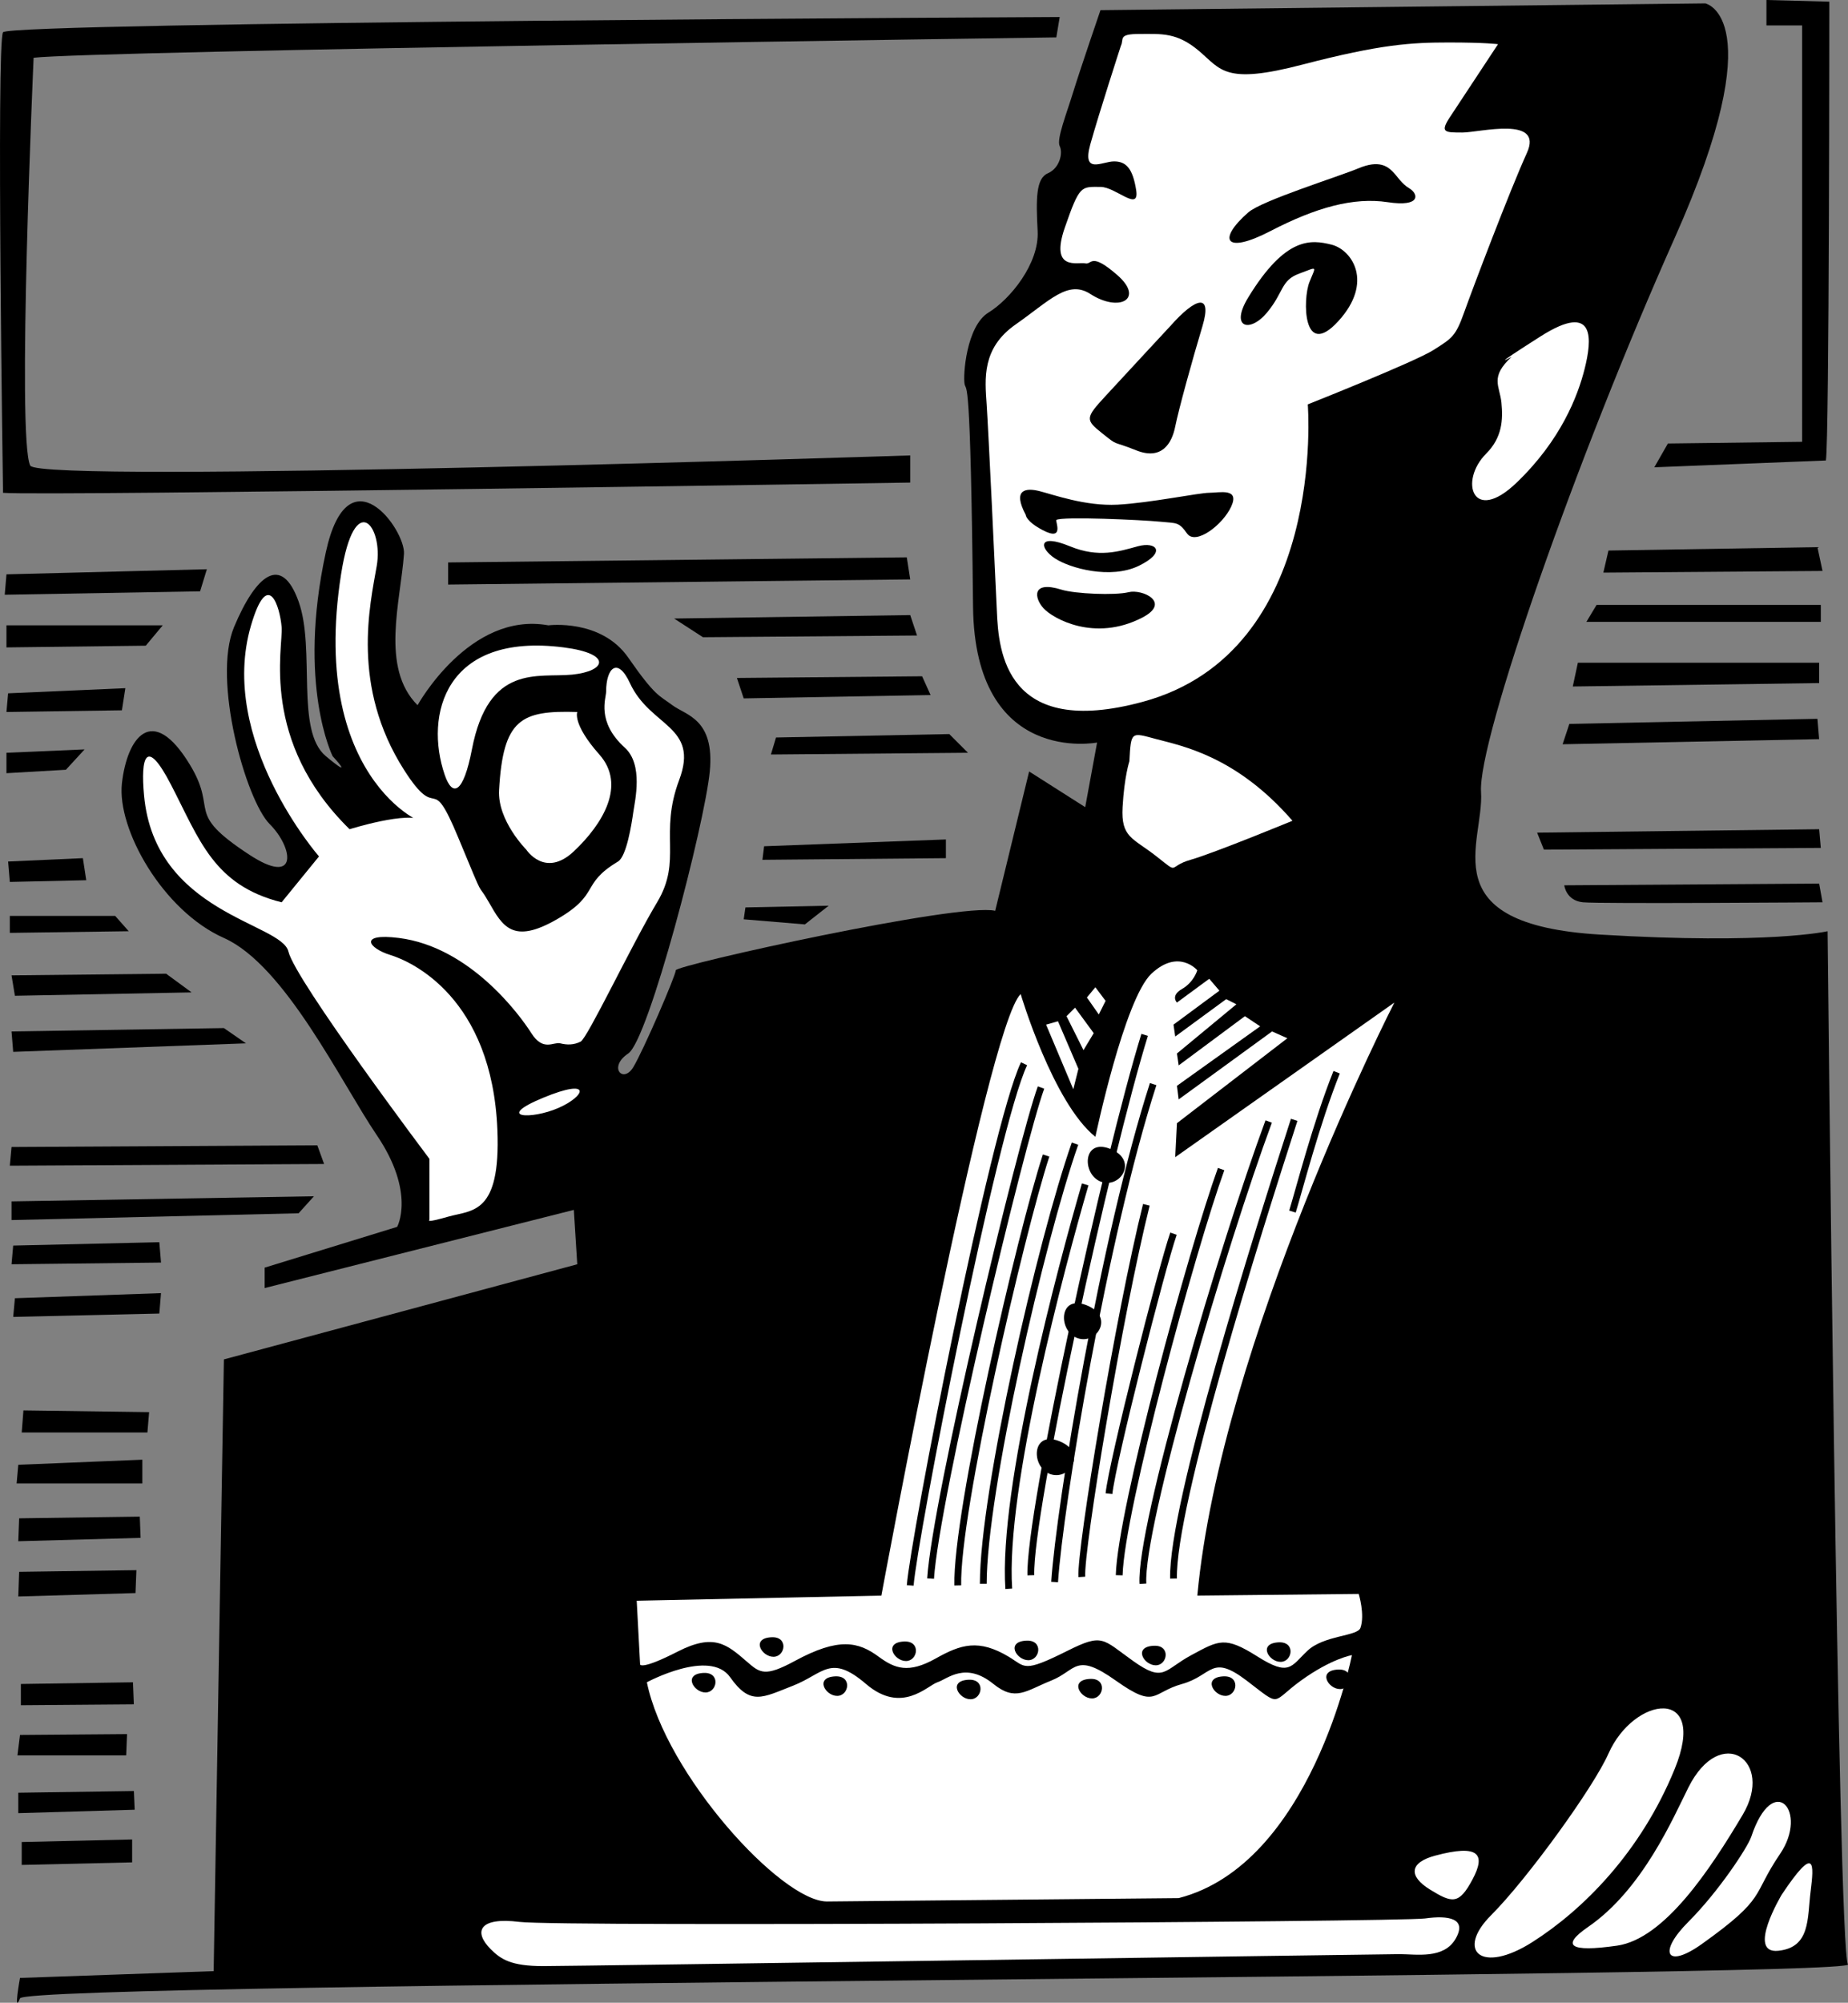
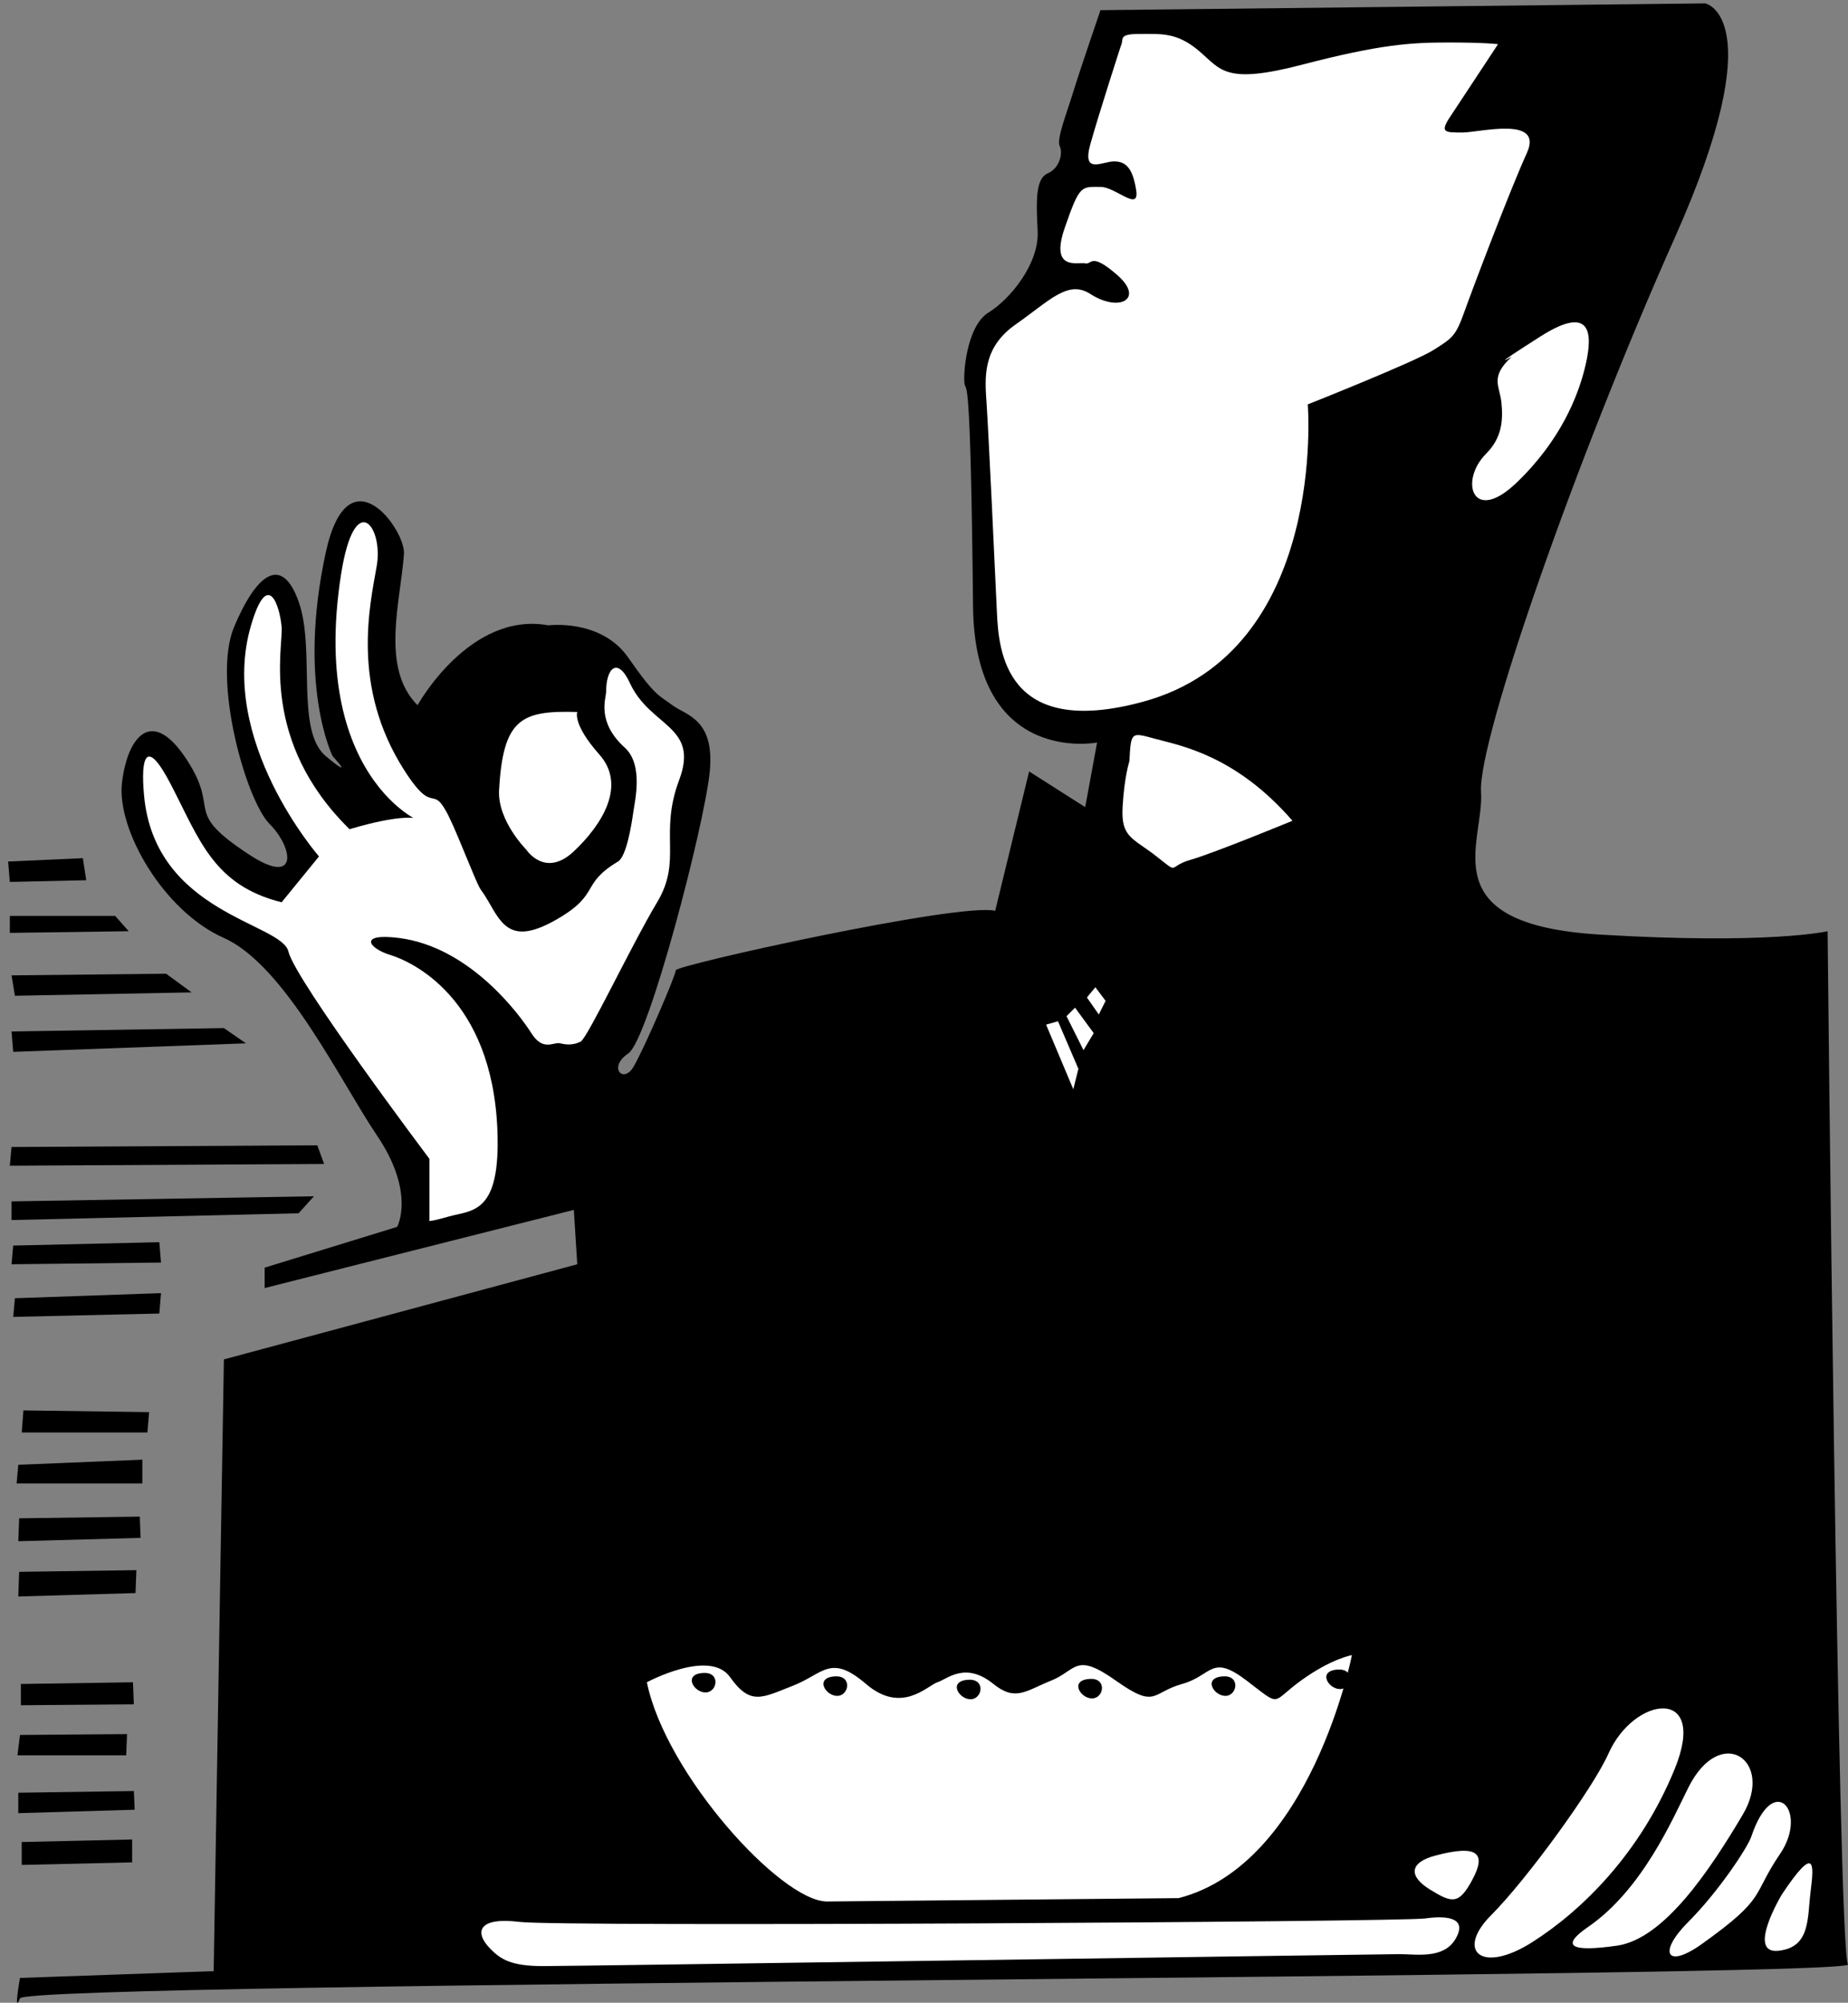
<svg xmlns="http://www.w3.org/2000/svg" width="130.537" height="141.433">
  <rect width="100%" height="100%" fill="#808080" stroke="none" />
  <path d="m77.733.719 42.723-.48s4.8.96-2.16 16.562c-6.961 15.597-13.918 35.52-13.68 39.12.238 3.599-3.602 9.36 8.398 10.079 12 .719 16.082-.238 16.082-.238s.72 72 1.438 72.96c.723.958-128.64 1.2-129.121 2.4-.48 1.198 0-1.442 0-1.442l13.68-.48.722-43.2 24.961-6.719-.242-3.84-21.84 5.52V89.52l9.36-2.88s1.324-2.402-1.442-6.48c-2.52-3.719-6.477-12-10.797-13.922-4.308-1.914-7.562-7.68-7.203-10.918.363-3.238 2.14-5.703 4.8-1.32 2.044 3.36-.448 3.312 4.2 6.36 3.48 2.28 3.121-.481 1.441-2.16-1.68-1.68-4.078-10.2-2.52-13.919 1.56-3.722 3.36-5.16 4.56-1.8 1.203 3.359-.239 9.117 1.921 10.917 2.16 1.801.48 0 .48 0S20.976 48.36 23.015 39c1.582-7.25 5.641-1.574 5.52.121-.238 3.36-1.68 8.04.96 10.68 0 0 3.673-6.653 9.24-5.64 0 0 3.722-.481 5.64 2.276 1.922 2.762 2.16 2.645 3.12 3.364.962.719 3 .96 2.641 4.68-.359 3.718-4.32 18.96-5.761 19.917-1.442.961-.36 2.16.36.961.722-1.199 3-6.48 3-6.84 0-.359 20.042-4.8 22.562-4.199l2.398-9.84 3.96 2.52.84-4.563s-8.64 1.684-8.762-9.597c-.176-16.82-.476-15.121-.598-15.719-.12-.601.122-4.082 1.68-5.043 1.559-.957 3.602-3.48 3.48-5.758-.12-2.28-.12-3.722.72-4.082.84-.36 1.081-1.437.84-1.918-.24-.48.48-2.28.96-3.843.48-1.559 1.918-5.758 1.918-5.758" />
  <path fill="#fff" d="M79.174 3.238c.243-.48-.238-.84 1.32-.84 1.563 0 2.641-.12 4.2 1.2 1.563 1.32 1.8 2.402 7.32.96C97.534 3.122 99.694 3 102.334 3c2.641 0 3.481.121 3.481.121l-3.48 5.277c-.598.961-.239.961.96.961 1.2 0 5.762-1.203 4.56 1.442-1.2 2.636-3.84 9.597-4.438 11.277-.602 1.68-.84 1.8-2.16 2.64-1.32.84-8.88 3.84-8.88 3.84s1.419 17.454-11.644 21c-9.719 2.641-10.2-3.597-10.316-6.359-.121-2.762-.602-12.84-.723-14.64-.121-1.801-.36-3.961 2.04-5.641 2.401-1.68 3.702-3.18 5.28-2.16 2.043 1.32 3.84.363 1.922-1.32-1.922-1.68-1.8-.72-2.281-.84-.48-.118-2.52.601-1.441-2.52 1.054-3.043 1.152-2.879 2.52-2.879 1.081 0 2.76 1.801 2.523.238-.243-1.558-.723-2.039-1.563-2.039s-2.277.961-1.68-1.199c.602-2.16 2.16-6.96 2.16-6.96M106.776 25.2c-1.559 1.44-.84 2.038-.719 3.237.117 1.204.059 2.461-1.082 3.602-1.918 1.922-.96 5.04 2.16 2.04 3.122-3 4.32-6.118 4.801-8.04.496-1.988.84-4.8-3.12-2.281-3.962 2.52-2.04 1.441-2.04 1.441" />
-   <path d="M88.174 15c-2.187 1.914-1.68 3 1.563 1.32 3.238-1.68 5.879-2.402 8.277-2.043 2.403.364 2.16-.597 1.563-.957-.602-.363-.84-.84-1.2-1.199-.363-.363-.96-.844-2.402-.242-1.441.601-6.84 2.281-7.8 3.121m-.001 6c-1.328 2.176.122 2.52 1.32 1.078 1.2-1.437.962-2.277 2.282-2.758 1.32-.48 1.2-.601.719.598-.48 1.203-.48 5.52 2.039 2.762 2.523-2.762.96-5.04-.477-5.403-1.441-.359-3.242-.597-5.883 3.723m-5.519 2.04c1.8-2.04 3-2.4 2.281 0-.722 2.397-1.68 5.878-1.922 7.081-.238 1.2-.957 2.399-2.757 1.68-1.801-.723-1.2-.242-2.403-1.203-1.199-.957-1.199-1.078.242-2.637 1.438-1.563 4.559-4.922 4.559-4.922M72.456 36.36c-.961-1.801 0-1.923.96-1.68.958.238 3.239 1.078 5.52.96 2.278-.12 5.758-.84 6.48-.84.72 0 2.157-.363 1.56.958-.602 1.32-2.52 2.762-3.122 1.922-.597-.84-.719-.72-1.918-.84-1.203-.121-6.922-.387-7.32-.121-.09.058.61 1.547-.961.718-1.2-.628-1.2-1.078-1.2-1.078m3.118 2.219c-2.285-.941-2.156.121-1.078.84 1.078.723 3.96 1.5 5.941.543 1.98-.961 1.258-1.742-.062-1.383-1.317.36-2.758.84-4.801 0m-.598 3.062c-2.125-.663-1.922.598-1.261 1.32.66.72 3.597 2.392 6.96.661 2.102-1.082 0-2.043-.96-1.8-.957.238-3.778.116-4.739-.18" />
  <path fill="#fff" d="M79.776 53.762c.117-2.164.117-2.043 1.918-1.563 1.8.48 5.64 1.2 9.602 5.762 0 0-5.52 2.277-7.2 2.758-1.68.48-.722 1.082-2.402-.239-1.68-1.32-2.52-1.32-2.398-3.48.12-2.16.48-3.238.48-3.238" />
-   <path d="m74.854 1.2-.238 1.44S6.214 3.599 2.374 4.079c0 0-1.2 26.883-.239 28.8.653 1.31 62.16-.718 62.16-.718v1.918s-61.203.961-64.081.723c0 0-.48-31.801 0-32.524.48-.718 74.64-1.078 74.64-1.078M.456 40.559.335 42l13.8-.242.477-1.559-14.156.36m0 3.601v1.559l9.84-.121 1.199-1.438H.455m.118 4.8-.117 1.321 8.156-.12.242-1.563-8.281.363M.456 53.16v1.442l4.199-.243 1.32-1.437-5.52.238m31.2-13.441v1.562l32.64-.363-.242-1.559-32.398.36m15.961 3.961L49.655 45l15.121-.121-.48-1.442-16.68.243m4.437 4.199.48 1.441 13.2-.238-.598-1.324-13.082.12m2.762 4.204-.36 1.2 13.919-.122-1.32-1.32-12.239.242m-.84 7.68-.12.957 12.96-.117v-1.32l-12.84.48m-1.32 4.32 5.879-.121-1.68 1.32-4.32-.36.121-.839m60.961-25.203-.36 1.558 15.481-.117-.36-1.68-14.761.239m-.84 3.84-.719 1.199h16.559v-1.2h-15.84m-1.32 4.082-.36 1.68 17.403-.242v-1.437h-17.043m-.602 4.32-.476 1.438 18.12-.36-.12-1.437-17.524.36m-2.277 7.678.48 1.2 19.559-.121-.117-1.32-19.922.242m1.918 3.719s.12 1.082 1.32 1.199c1.2.12 16.922 0 16.922 0l-.238-1.32-18.004.12m14.281-60.722V0l4.441.117s0 30.961-.242 32.403l-12.12.48.96-1.68 9.48-.12V1.796h-2.519" />
  <path fill="#fff" d="M40.776 50.281c-3.96-.12-5.242.465-5.523 5.52C35.135 57.96 37.174 60 37.174 60s1.32 2.04 3.36.121c2.039-1.922 3.723-4.68 1.8-6.84-1.917-2.16-1.558-3-1.558-3" />
-   <path fill="#fff" d="M39.815 45.719c3.469.445 3 1.68.602 1.922-2.403.238-5.91-.809-7.082 5.28-.602 3.118-1.368 3.411-1.922 1.798-1.438-4.2 0-10.078 8.402-9" />
  <path fill="#fff" d="M42.815 48.84c0-1.672.813-2.477 1.68-.602 1.437 3.121 4.922 3 3.48 6.844-1.441 3.84.239 5.637-1.558 8.637-1.801 3-4.922 9.601-5.403 9.84-.48.242-.96.242-1.441.12-.48-.12-1.2.602-2.04-.718-.839-1.32-4.35-6.094-9.359-6.723-2.878-.36-2.16.723-.601 1.203 1.496.457 7.187 3.004 7.562 12.36.239 6-1.8 5.64-3.48 6.12-1.68.477-1.32.24-1.32.24V81.84s-9.48-12.602-9.961-14.64c-.48-2.04-9.442-2.673-10.2-11.04-.242-2.64.122-4.2 1.918-.719 2 3.86 3 7.079 7.801 8.278l2.64-3.239s-7.183-8.222-4.8-16.32c1.2-4.082 2.04-1.32 2.16.121.121 1.438-1.558 8.04 4.801 14.278 0 0 4.2-1.32 5.16-.598.961.719-8.12-2.356-5.762-17.402.961-6.122 3-3.36 2.52-.598-.477 2.758-1.832 8.5 1.922 14.398 2.52 3.961 1.8-.12 3.84 4.801 2.039 4.922 1.199 2.88 2.16 4.559.96 1.68 1.68 3 4.8 1.203 3.122-1.8 1.622-2.461 4.321-4.082.602-.36.96-2.64 1.078-3.48.121-.84.723-3.36-.598-4.56-2.027-1.84-1.32-3.48-1.32-3.96" />
-   <path fill="#fff" d="M38.374 77.52c3.48-1.438 3-.122 1.082.718-1.922.844-4.563.723-1.082-.718m6.601 35.523 17.282-.363s7.437-40.2 9.84-42.48c0 0 2.277 7.679 5.277 10.081 0 0 2.043-9.722 3.96-11.52 1.923-1.8 3.239-.241 3.239-.241s-.238.84-1.078 1.32c-.84.48-.36.96-.36.96l2.282-1.679.718.84-3.242 2.398.121.84 3.602-2.64.719.363-4.2 3.476.122.84 4.68-3.476 1.077.718-5.879 4.2.122.96 6.597-4.8 1.082.48-7.8 6-.122 2.399L98.494 70.8s-12.236 23.88-13.92 41.88l11.402-.118s.45 1.465.121 2.399c-.21.601-2.582.512-3.75 1.621-1.172 1.11-1.261 1.828-3.539.39-2.281-1.44-2.703-1.14-4.652-.09-1.95 1.048-1.922 1.977-4.11.419-2.19-1.559-2.128-1.98-4.652-.719-3.148 1.574-2.937 1.14-4.136.418-2.13-1.273-3.383-.879-5.16.121-1.923 1.078-2.883.719-4.024-.121-1.445-1.066-2.824-1.39-5.938.3-2.101 1.141-2.46.84-3.359.06-1.445-1.25-2.34-2.04-4.922-.72-2.578 1.321-2.64.903-2.64.903l-.239-4.5" />
  <path fill="#fff" d="M45.694 118.8s4.441-2.398 5.879-.359c1.441 2.04 2.281 1.442 4.441.602 2.16-.844 2.641-2.281 5.16-.121 2.52 2.16 4.32.121 5.04-.121.722-.238 1.976-1.485 3.96.12 1.56 1.259 2.282.481 4.083-.241 1.796-.72 1.68-2.04 4.558 0 2.879 2.043 2.52.84 4.68.242 2.16-.602 2.039-2.16 4.562-.242 2.516 1.922 1.68 1.562 3.84 0 2.16-1.559 3.598-1.797 3.598-1.797s-2.88 14.758-12.238 17.16l-24.84.238c-3.243 0-11.403-9-12.723-15.48M34.655 137.64c-1.215-1.214-.84-2.277 2.039-1.917 2.879.359 62.281 0 63.96-.243 1.68-.238 3.001 0 2.161 1.442-.84 1.441-2.758 1.078-3.96 1.078-1.2 0-58.2.844-60.481.844-2.282 0-3-.48-3.719-1.203m66.723-6.598c3.078-.824 3.597-.121 2.636 1.68-.957 1.797-1.437 1.68-3 .718-1.558-.96-1.437-1.921.364-2.398m12.238-7.203c1.8-4.078 7.078-4.797 4.68 1.082-2.399 5.879-6.48 9.96-10.079 12.242-3.601 2.277-5.402.598-2.882-1.922s7.222-9.004 8.28-11.402m5.642 2.402c2.277-4.562 6.12-1.922 3.84 1.918-2.282 3.84-5.52 8.762-8.88 9.242-3.363.48-3.96 0-2.043-1.32 3.852-2.648 6-7.68 7.083-9.84m4.441 3.481c1.566-4.707 4.078-1.801 2.039 1.199-2.04 3-.871 3.039-5.52 6.36-2.523 1.8-3.12.6-.96-1.56s4.199-5.28 4.44-6m2.157 4.078c2.403-3.6 2.281-2.16 2.043-.238-.242 1.918 0 3.958-2.281 4.2-2.281.238.238-3.961.238-3.961" />
  <path d="M54.514 115.621c1.2-.047.961 1.379.121 1.379s-1.62-1.32-.12-1.379m-4.801 2.519c1.199-.046.96 1.38.12 1.38s-1.62-1.32-.12-1.38m9.3.243c1.2-.051.961 1.379.121 1.379s-1.62-1.32-.12-1.38m4.859-2.46c1.199-.047.96 1.379.12 1.379-.839 0-1.62-1.32-.12-1.38m4.562 2.7c1.2-.047.957 1.379.117 1.379s-1.617-1.32-.117-1.379m4.078-2.761c1.2-.048.961 1.382.121 1.382s-1.62-1.32-.12-1.383m4.499 2.704c1.2-.051.961 1.378.121 1.378s-1.62-1.32-.12-1.378m4.499-2.34c1.2-.051.961 1.379.121 1.379s-1.62-1.32-.12-1.38m4.921 2.161c1.2-.051.957 1.379.121 1.379-.843 0-1.62-1.32-.12-1.38m3.898-2.402c1.199-.046.96 1.38.12 1.38s-1.62-1.317-.12-1.38m4.199 1.922c1.2-.05.96 1.38.121 1.38-.84 0-1.621-1.321-.121-1.38" />
  <path fill="#fff" d="m73.893 72.36 1.922 4.562.36-1.442-1.442-3.359-.84.238m1.442-.597 1.199 2.398.723-1.2-1.32-1.8-.602.602m1.441-1.321.84 1.2.48-.961-.722-.961-.598.722" />
  <path d="M76.714 92.16c-1.946-.742-1.98 1.86-.598 2.34 1.379.48 2.64-1.559.598-2.34m1.679-11.039c-1.945-.746-1.976 1.86-.597 2.34 1.378.48 2.64-1.563.597-2.34m-3.597 20.641c-1.946-.746-1.98 1.86-.602 2.34 1.379.48 2.64-1.559.602-2.34M.573 60.84l5.281-.238.238 1.558-5.398.121-.121-1.441m.121 3.84h7.441l.957 1.082-8.398.117v-1.2m.121 4.2 10.918-.117 1.8 1.32-12.48.238-.238-1.441m0 3.961 15-.238 1.559 1.078-16.442.601-.117-1.441m0 8.16 21.598-.121.48 1.32-22.199.121L.815 81m0 3.84 21.36-.36-1.083 1.2-20.277.48v-1.32m.117 3.12-.117 1.321 10.559-.12-.121-1.438-10.32.238m.12 3.719L.933 93l10.32-.238.12-1.442-10.32.36m.602 7.922-.121 1.558h8.879l.12-1.437-8.878-.121m-.363 3.839-.118 1.32h8.88v-1.679l-8.762.36m.062 3.781-.062 1.617 8.64-.238-.058-1.5-8.52.12m0 3.778-.062 1.742 8.28-.242.063-1.617-8.28.117m.12 7.922v1.5l7.98-.063-.062-1.558-7.918.12m-.062 3.599-.18 1.44h7.68l.062-1.5-7.562.06m-.121 4.082v1.441l8.222-.242-.058-1.32-8.164.12m.242 3.481v1.617l7.8-.18v-1.617l-7.8.18" />
  <path fill="none" stroke="#000" stroke-width=".48" d="M72.335 75.121c-2.16 4.559-7.801 33.602-8.04 36.84M73.534 76.8c-1.438 3.962-7.438 29.04-7.8 34.68m8.159-29.878c-1.797 5.52-6.36 25.199-6.238 30.359m8.281-31.199c-2.402 6.84-6.48 24.597-6.48 31.078m7.199-28.2c-1.68 5.762-5.879 21.481-5.398 28.56m9.597-39.118c-2.64 8.52-8.16 33.719-8.039 38.16m8.641-34.683c-3.48 10.8-6.602 29.761-6.961 35.164m6.48-26.641c-1.918 7.68-4.68 24.36-4.558 26.277m6.476-24.238c-.836 2.399-4.32 16.078-4.558 18.36m7.922-22.922c-2.043 5.64-7.083 24.12-7.2 28.683M89.616 79.2c-3.242 8.76-9.121 28.683-8.883 32.64m10.684-32.758c-2.641 8.156-8.641 27.238-8.524 32.398m11.524-35.761c-1.442 3.601-2.641 8.281-3.121 9.84" />
</svg>